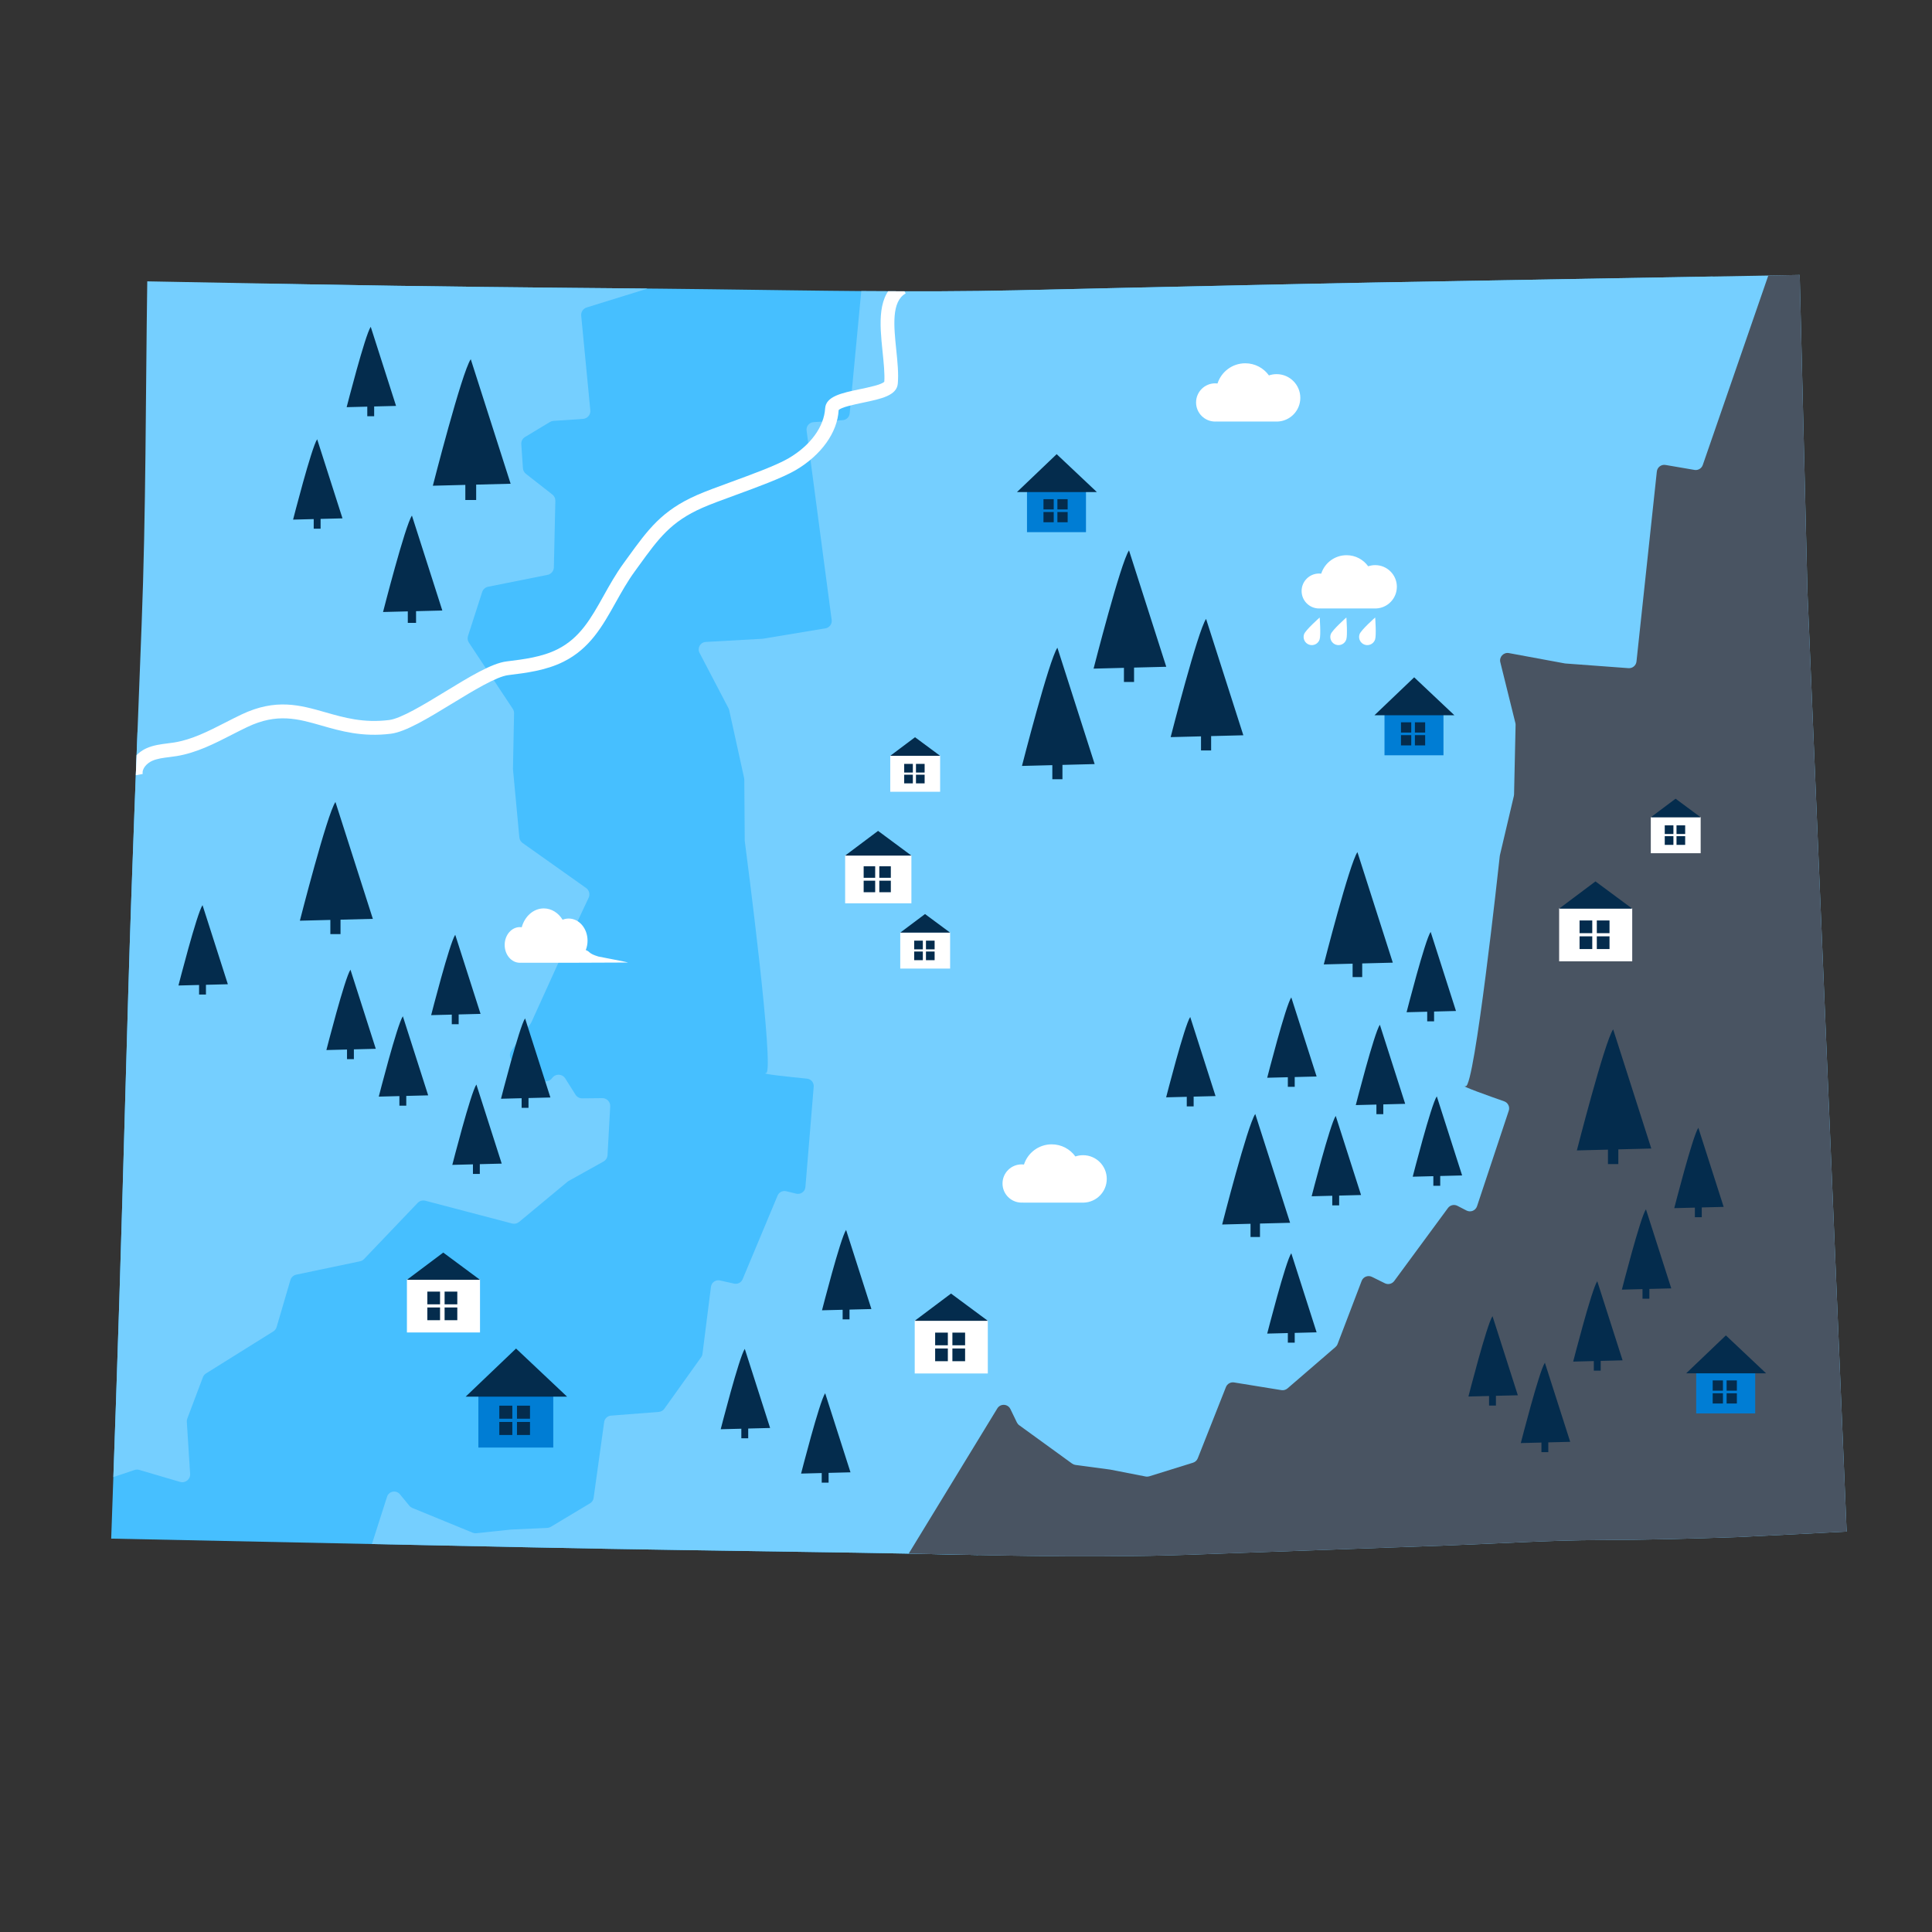
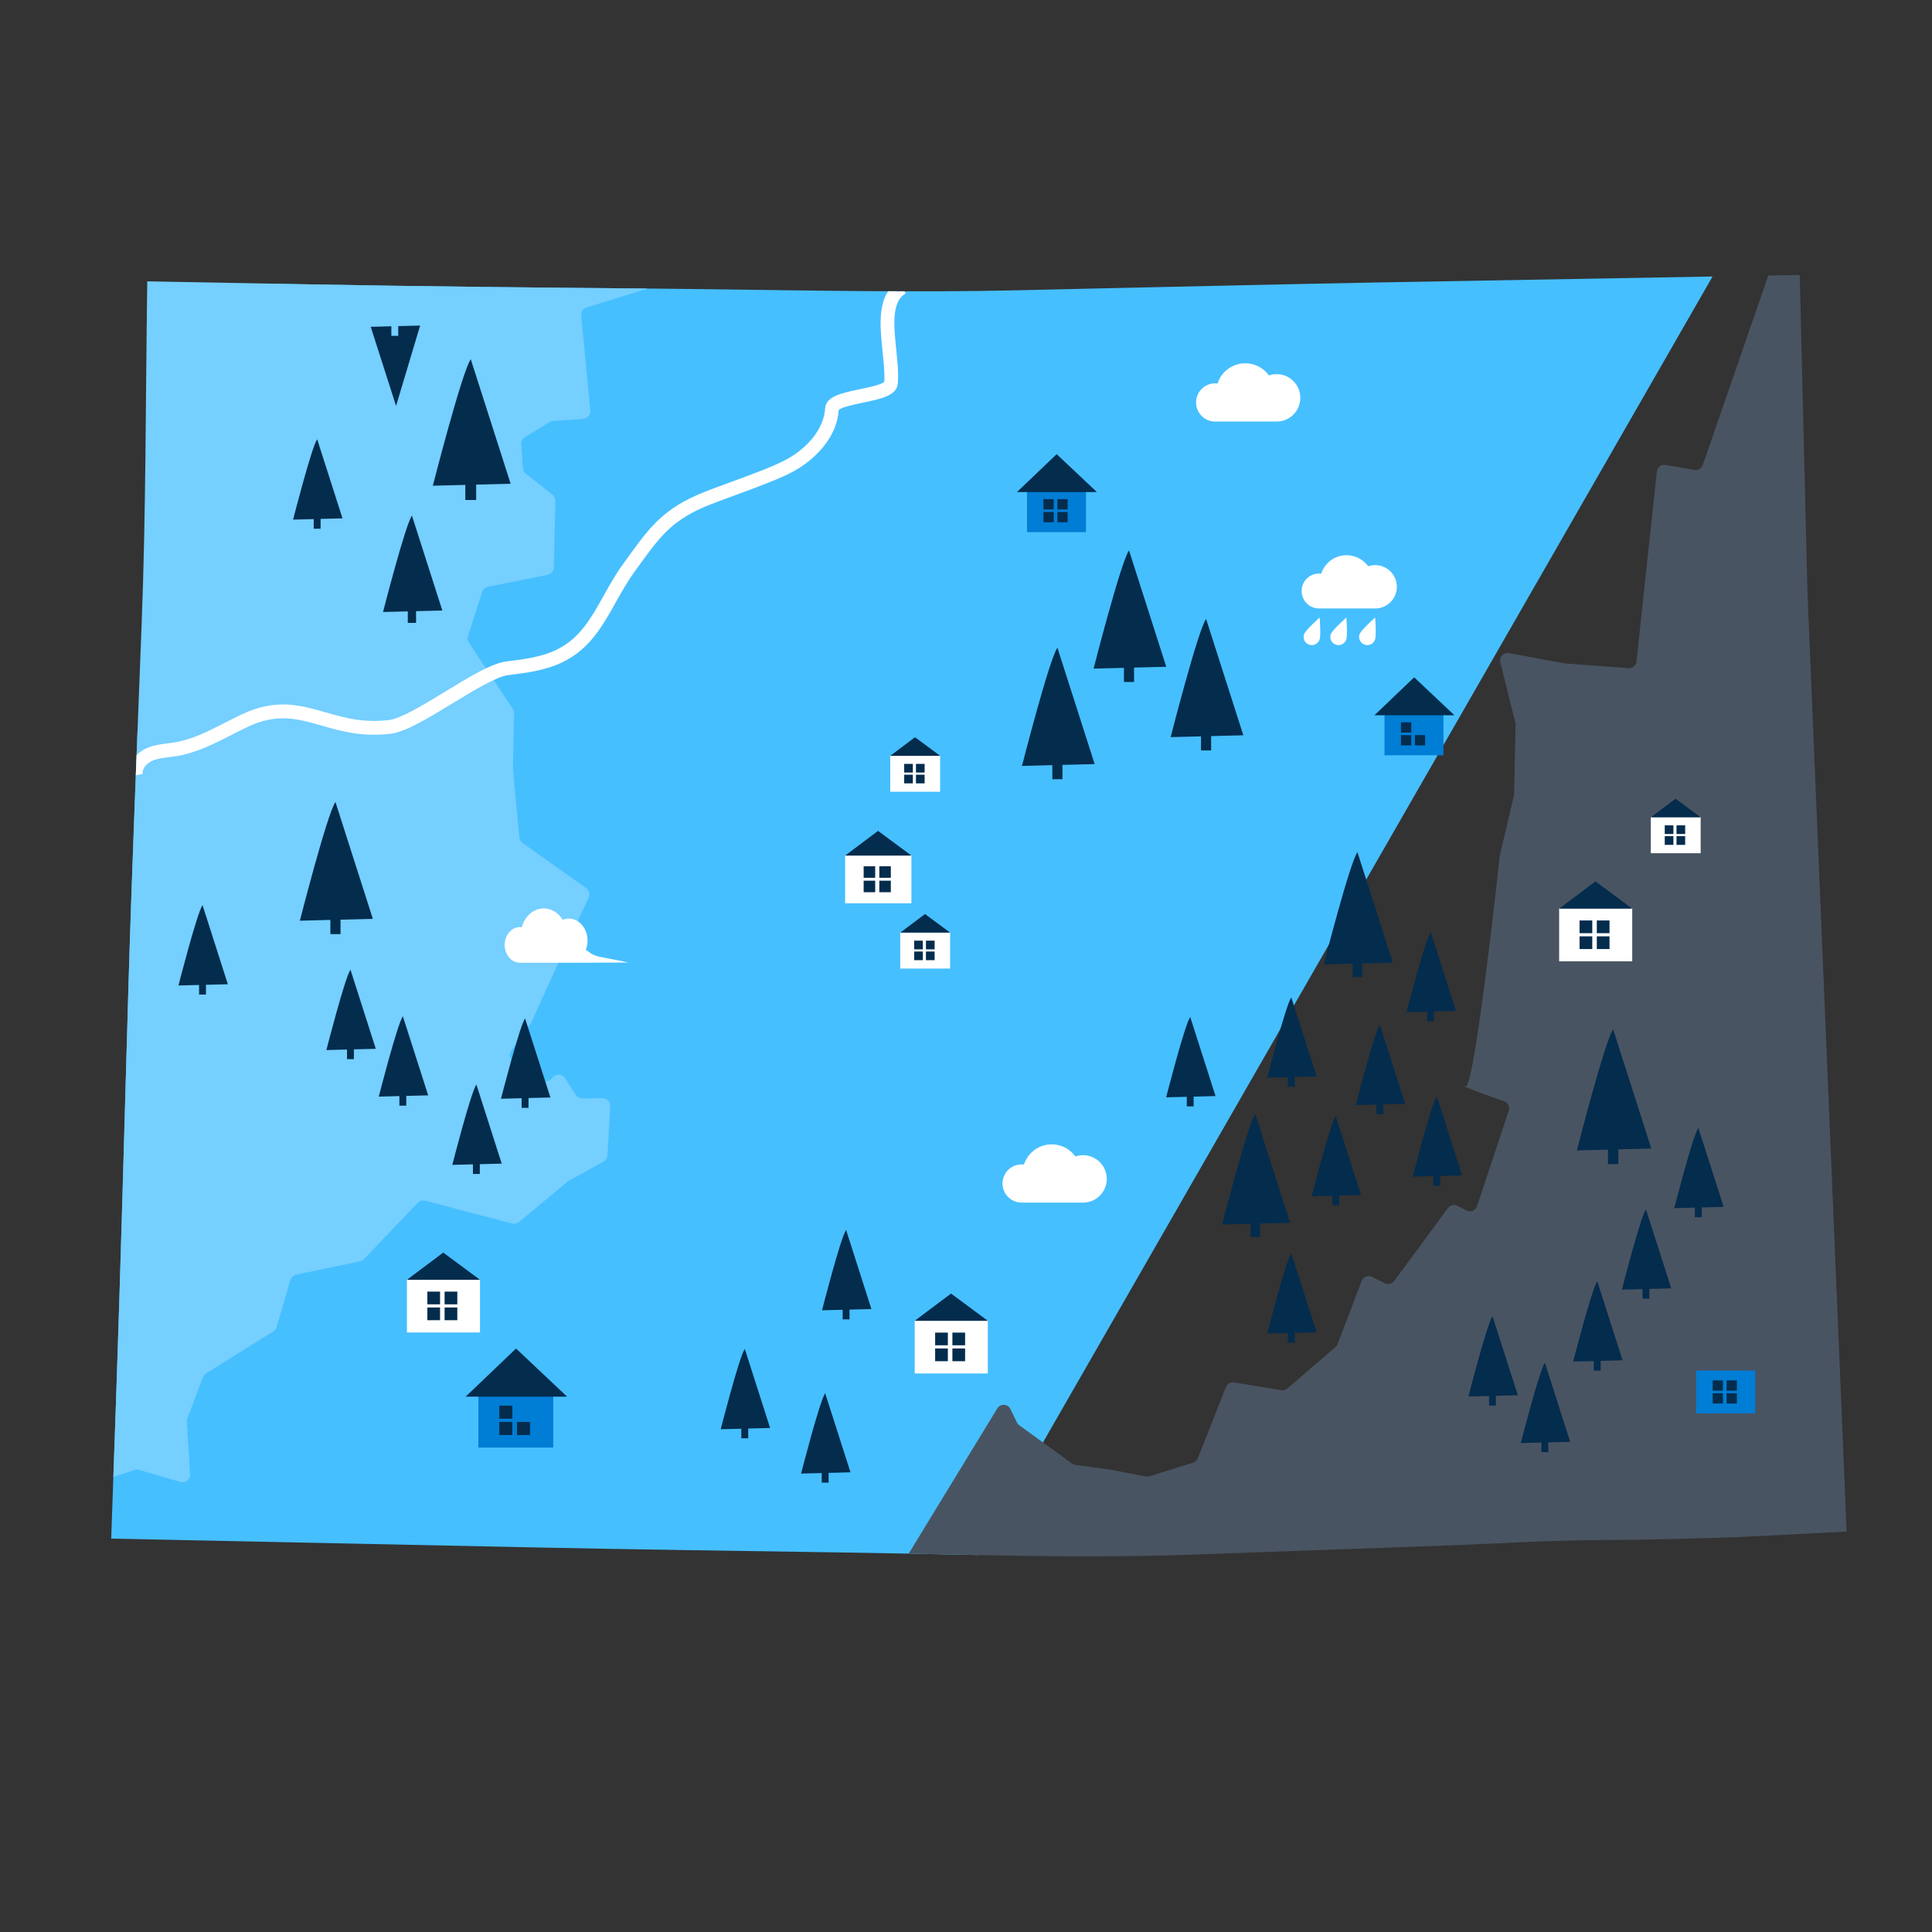
<svg xmlns="http://www.w3.org/2000/svg" id="Layer_1" version="1.1" viewBox="0 0 140 140">
  <rect x="0" y="0" width="140" height="140" fill="#333333" stroke="none" />
  <defs>
    <style>
      .st0 {
        fill: none;
      }

      .st1 {
        fill: #042c4d;
      }

      .st2 {
        fill: #75cfff;
      }

      .st3 {
        fill: #007dd4;
      }

      .st4 {
        fill: #fff;
      }

      .st5 {
        fill: #495462;
      }

      .st6 {
        fill: #46bfff;
      }

      .st7 {
        clip-path: url(#clippath);
      }
    </style>
    <clipPath id="clippath">
      <path class="st0" d="M10.259,45.347c-.337,8.864-.707,17.727-.965,26.602-.285,9.93-.551,19.859-.894,29.789-.112,3.251-.228,6.503-.342,9.756,10.156.21,20.307.421,30.463.633,3.701.078,7.4.141,11.099.198,3.64.058,7.28.11,10.918.166.495.007.988.015,1.482.022,4.876.074,9.754.218,14.63.257.197.002.395.004.592.005,1.644.01,3.288.003,4.932-.019.404-.006.806-.01,1.209-.018.941-.018,1.88-.043,2.821-.076,6.245-.227,12.48-.449,18.72-.674,3.676-.135,7.371-.377,11.042-.39,3.315-.011,6.619-.096,9.924-.215,2.565-.123,5.129-.252,7.697-.386.076-.004.151-.008.227-.011l-2.838-68.072-.561-22.99-30.784.547c-2.837.051-5.676.115-8.514.175-3.07.066-6.142.13-9.212.202-2.735.063-5.469.126-8.204.188-7.369.166-14.745.015-22.117-.076-1.248-.015-2.497-.033-3.746-.043-8.553-.072-17.104-.156-25.663-.316-3.832-.072-7.667-.144-11.504-.214v.054c-.12,8.297-.088,16.612-.411,24.905h-.001Z" />
    </clipPath>
  </defs>
  <g class="st7">
    <g>
      <polygon class="st6" points="29.534 136.427 -5.792 107.028 27.099 -5.642 63.365 -47.015 125.501 17.592 62.526 127.252 29.534 136.427" />
-       <path class="st2" d="M157.781,34.574l-1.956-2.375c-.047-.058-.106-.105-.173-.139l-2.912-1.477c-.132-.067-.287-.077-.426-.027l-1.277.456c-.022.008-.044.017-.065.028l-5.552,2.847c-.29.148-.383.517-.2.786l.359.527c.213.312.048.74-.318.83l-2.599.637c-.54.132-.904-.538-.5-.919l.433-.408c.056-.053.1-.116.129-.187l1.051-2.544c.062-.15.053-.319-.023-.462l-.61-1.139c-.095-.177-.28-.287-.48-.286l-3.187.021c-.173,0-.337-.081-.44-.221l-1.756-2.391c-.028-.038-.061-.073-.098-.102l-1.833-1.465c-.358-.286-.22-.859.228-.952l2.168-.45c.308-.064.496-.375.41-.678l-.658-2.312c-.039-.138-.132-.255-.258-.325l-5.421-3.01c-.054-.03-.103-.069-.144-.116l-3.532-4.017c-.108-.123-.155-.289-.127-.45l.414-2.374c.062-.355-.233-.67-.591-.631l-6.233.676c-.03.003-.06.004-.09.002l-5.999-.351c-.108-.006-.215.02-.307.075l-4.826,2.859c-.117.07-.257.092-.39.063l-3.938-.854c-.131-.028-.247-.104-.325-.213l-1.113-1.551c-.196-.274-.593-.303-.827-.062l-3.868,3.98c-.185.191-.482.218-.7.065l-1.84-1.297c-.078-.055-.14-.13-.18-.217l-2.321-5.067c-.092-.201-.052-.438.1-.599l1.341-1.405c.258-.271.17-.716-.172-.868h0c-.244-.109-.373-.379-.302-.637l.801-2.928c.053-.193-.005-.399-.15-.536l-1.745-1.65c-.11-.104-.259-.157-.411-.146l-4.984.363c-.111.008-.222-.018-.318-.076l-1.867-1.12c-.104-.063-.226-.088-.347-.073l-6.631.85c-.225.029-.443-.085-.548-.286l-1.317-2.52c-.098-.188-.298-.302-.51-.29l-2.855.161c-.135.008-.263.066-.357.163l-1.987,2.044c-.118.121-.172.29-.147.457l.816,5.453c.05.334-.215.632-.553.621l-13.392-.448c-.536-.018-.768.671-.331.982l1.536,1.092c.159.113.245.303.225.497l-.326,3.109c-.015.144.028.288.12.4l2.285,2.774c.091.11.134.252.121.395l-1.405,14.819c-.025.264-.237.47-.501.489l-2.122.146c-.311.021-.54.301-.499.611l1.818,13.725c.038.289-.16.557-.448.605l-4.525.751c-.019.003-.039.005-.058.006l-4.095.229c-.393.022-.631.442-.449.791l2.101,4.021c.022.042.039.088.049.134l1.08,4.915c.008.037.012.074.013.112l.032,4.408c0,.022.002.044.005.066.107.819,2.185,16.727,1.543,16.792-.511.052,1.866.298,2.963.406.294.029.51.288.486.583l-.6,7.27c-.027.331-.344.56-.667.481l-.723-.176c-.258-.063-.524.072-.627.317l-2.534,6.059c-.101.242-.362.376-.617.319l-1.022-.229c-.311-.07-.615.143-.655.46l-.614,4.857c-.011.089-.044.174-.097.247l-2.671,3.737c-.093.13-.239.212-.398.225l-3.465.27c-.253.02-.459.213-.494.465l-.764,5.498c-.023.162-.117.305-.258.389l-2.849,1.708c-.077.046-.164.072-.254.076l-2.602.118c-.011,0-.022,0-.032.002l-2.502.265c-.089.009-.179-.003-.262-.037l-4.381-1.796c-.083-.034-.156-.088-.212-.157l-.685-.832c-.272-.331-.802-.229-.933.179l-6.48,20.266c-.082.258.038.536.282.653l1.699.81c.316.151.408.559.186.83l-1.711,2.097c-.136.166-.16.397-.062.589l1.528,2.983c.116.226.059.503-.138.664l-2.794,2.301c-.18.148-.245.394-.161.612l1.209,3.143c.069.18.037.384-.084.534l-4.363,5.401c-.027.033-.049.069-.067.107l-1.562,3.275c-.248.52.381,1.016.829.653l22.612-18.326c.21-.17.512-.159.71.025l19.211,17.936c.161.15.397.188.597.095l84.976-39.514c.07-.033.132-.08.182-.138l42.714-49.744c.231-.269.145-.684-.174-.839l-36.252-17.568c-.357-.173-.412-.658-.105-.907l7.628-6.182c.165-.134.236-.351.183-.557l-.751-2.88c-.02-.076-.056-.147-.106-.207v.002Z" />
      <path class="st5" d="M215.785,60.903l-1.34-2.769c-.032-.067-.079-.127-.135-.175l-2.481-2.124c-.113-.097-.26-.142-.408-.127l-1.349.141c-.024.002-.047.006-.07.012l-6.068,1.455c-.316.076-.495.412-.38.716l.225.597c.133.353-.128.731-.505.731l-2.676.005c-.556,0-.752-.736-.268-1.011l.517-.294c.067-.038.124-.089.17-.151l1.622-2.224c.095-.131.127-.298.087-.454l-.324-1.251c-.05-.194-.204-.345-.399-.391l-3.102-.732c-.169-.04-.308-.158-.375-.318l-1.142-2.738c-.018-.044-.042-.085-.071-.123l-1.435-1.857c-.28-.362-.011-.887.446-.871l2.213.075c.314.011.571-.248.559-.562l-.093-2.401c-.006-.144-.068-.279-.174-.377l-4.557-4.205c-.046-.042-.084-.092-.112-.146l-2.483-4.737c-.076-.145-.082-.317-.017-.467l.963-2.209c.144-.33-.069-.706-.426-.753l-6.217-.815c-.03-.004-.059-.01-.088-.019l-5.746-1.758c-.103-.032-.213-.032-.316,0l-5.365,1.639c-.131.04-.271.029-.394-.031l-3.625-1.76c-.121-.059-.215-.16-.265-.284l-.715-1.77c-.126-.312-.504-.435-.789-.255l-4.699,2.954c-.225.142-.52.098-.695-.102l-1.482-1.695c-.063-.072-.106-.159-.124-.253l-1.058-5.472c-.042-.217.053-.438.239-.558l1.635-1.048c.315-.202.335-.655.038-.884h0c-.212-.163-.273-.457-.143-.69l1.47-2.656c.097-.175.089-.389-.019-.556l-1.306-2.015c-.083-.127-.215-.214-.365-.239l-4.928-.824c-.11-.018-.211-.07-.291-.149l-1.549-1.529c-.087-.085-.199-.139-.32-.153l-6.644-.74c-.225-.025-.411-.188-.465-.407l-.684-2.76c-.051-.206-.218-.363-.427-.402l-2.812-.518c-.133-.025-.271.002-.386.074l-2.413,1.517c-.143.09-.236.241-.251.409l-.495,5.491c-.03.337-.358.563-.684.473l-12.907-3.598c-.516-.144-.905.47-.554.875l1.235,1.424c.128.147.166.352.101.536l-1.051,2.944c-.049.137-.041.287.023.417l1.565,3.235c.062.129.071.277.024.412l-4.865,14.068c-.087.25-.342.401-.603.356l-2.097-.359c-.308-.053-.596.165-.629.476l-1.475,13.767c-.031.29-.287.503-.578.482l-4.574-.339c-.02,0-.039-.004-.058-.008l-4.034-.745c-.387-.071-.718.28-.623.662l1.091,4.403c.012.046.017.094.016.142l-.111,5.031c0,.038-.006.075-.014.112l-1.01,4.29c-.005.022-.009.043-.011.065-.089.822-1.827,16.77-2.467,16.681-.509-.07,1.743.73,2.784,1.094.279.098.428.401.334.681l-2.3,6.923c-.105.315-.466.462-.762.31l-.661-.341c-.236-.122-.526-.054-.684.16l-3.894,5.289c-.156.211-.44.28-.675.164l-.939-.464c-.286-.141-.632-.006-.745.292l-1.744,4.574c-.032.084-.084.158-.152.217l-3.478,3c-.121.104-.282.15-.44.124l-3.431-.557c-.251-.041-.496.099-.59.335l-2.041,5.162c-.06.152-.186.269-.342.318l-3.172.987c-.086.027-.176.032-.264.014l-2.556-.499c-.011-.002-.021-.004-.032-.005l-2.494-.334c-.089-.012-.173-.046-.246-.098l-3.833-2.78c-.072-.052-.13-.122-.169-.202l-.469-.97c-.186-.385-.726-.412-.949-.046l-11.084,18.162c-.141.231-.09.53.12.701l1.459,1.189c.272.221.264.639-.015.851l-2.158,1.634c-.171.13-.25.348-.2.557l.78,3.259c.059.247-.062.502-.291.613l-3.259,1.576c-.21.101-.331.326-.301.556l.432,3.339c.025.192-.054.382-.208.499l-5.515,4.217c-.034.026-.064.055-.091.088l-2.292,2.813c-.364.447.13,1.077.651.83l26.301-12.467c.244-.116.536-.034.684.192l14.431,21.966c.121.184.342.277.558.233l91.905-18.326c.076-.015.147-.046.21-.091l53.255-38.248c.288-.207.302-.631.029-.857l-31.077-25.634c-.306-.252-.245-.736.113-.906l8.873-4.206c.192-.091.313-.286.309-.498l-.05-2.976c-.001-.078-.02-.156-.054-.226v.003Z" />
      <path class="st2" d="M-24.618,103.043l-1.97-9.782c-.016-.078-.015-.158.002-.235l1.631-7.349c.05-.223-.04-.455-.226-.587l-1.573-1.115c-.18-.128-.27-.349-.23-.566l.438-2.395c.04-.217-.05-.438-.23-.566l-1.653-1.172c-.206-.146-.291-.412-.208-.651l1.376-3.951c.041-.117.042-.243.004-.361l-.796-2.479c-.034-.106-.036-.219-.006-.327l1.108-3.968c.018-.063.046-.123.084-.176l1.353-1.908c.084-.118.119-.264.099-.408l-.418-2.97c-.021-.146.016-.294.103-.413L24.821-8.109c.161-.223.459-.298.707-.179l.24.115c.243.117.534.047.697-.166l1.711-2.23c.212-.277.128-.678-.179-.845l-3.048-1.664c-.299-.163-.388-.55-.191-.828l15.327-21.617c.244-.344.763-.312.964.058l.718,1.327c.111.205.085.458-.065.636l-.737.876c-.11.131-.155.304-.123.472l.336,1.761c.024.126.09.24.188.324l1.84,1.584c.163.141.233.362.18.571l-.225.889c-.056.222.026.455.208.593l3.164,2.391c.129.098.294.136.453.104l1.899-.375c.282-.056.561.107.65.38l1.978,6.014c.082.249-.017.522-.24.66l-8.489,5.283c-.383.238-.349.806.059.997l3.505,1.646c.119.056.215.151.271.269l1.856,3.882c.067.141.074.304.018.45l-2.148,5.572c-.088.227-.021.485.166.641l.926.772c.086.072.191.116.302.129l3.182.348c.218.024.404.172.475.379l1.362,3.938c.007.019.012.038.017.058l.74,3.201c.037.158.004.324-.09.457l-1.144,1.613-1.111,1.568c-.047.066-.079.142-.095.221l-.427,2.22c-.015.08-.048.155-.095.221l-2.778,3.918c-.072.102-.176.177-.295.214l-4.967,1.542c-.257.08-.423.329-.397.597l.661,6.854c.031.319-.208.6-.527.622l-2.143.145c-.09.006-.177.034-.255.08l-1.803,1.085c-.183.11-.289.313-.274.526l.119,1.738c.011.161.09.31.217.409l1.914,1.497c.141.111.222.281.218.461l-.108,4.817c-.006.266-.196.493-.457.545l-4.308.861c-.202.04-.366.187-.43.383l-1.026,3.182c-.053.165-.028.344.067.489l3.175,4.79c.064.096.097.21.095.325l-.079,4.009c0,.021,0,.043.002.064l.46,4.916c.015.165.102.315.237.411l4.599,3.261c.225.159.303.456.186.705l-1.581,3.366-2.562,5.646c-.015.033-.033.064-.054.094l-1.403,1.978c-.187.263-.117.629.153.805l2.03,1.323c.256.167.598.102.774-.147h0c.234-.33.728-.317.944.025l.747,1.183c.105.167.289.267.486.265l1.456-.015c.328-.003.591.272.573.6l-.194,3.527c-.011.195-.121.37-.291.465l-2.518,1.403c-.031.017-.06.037-.087.059l-3.513,2.917c-.141.117-.33.159-.507.113l-6.288-1.65c-.2-.052-.413.008-.555.157l-3.883,4.067c-.079.083-.182.14-.295.164l-4.617.968c-.205.043-.37.195-.429.397l-.995,3.396c-.039.134-.126.249-.244.322l-4.87,3.041c-.106.066-.187.165-.231.282l-1.129,2.992c-.029.076-.041.156-.035.237l.24,3.77c.025.394-.349.693-.728.582l-2.959-.87c-.112-.033-.231-.031-.341.006l-2.356.789c-.063.021-.129.031-.195.029l-5.532-.141c-.164-.004-.319-.079-.423-.206l-3.121-3.772c-.089-.108-.216-.179-.354-.2l-4.035-.6c-.015-.002-.031-.004-.047-.005l-4.467-.291c-.018,0-.035-.003-.052-.006l-6.418-1.021c-.059-.009-.118-.009-.177,0l-3.926.612c-.091.014-.177.05-.251.105l-2.114,1.57c-.335.249-.814.064-.896-.344l-.004.003Z" />
      <path class="st1" d="M55.805,103.477l-1.835-5.732c-.408.589-1.745,5.823-1.745,5.823l1.495-.038v.695h.498v-.708l1.586-.04h0Z" />
      <path class="st1" d="M95.407,96.546l-1.835-5.732c-.408.589-1.745,5.823-1.745,5.823l1.495-.038v.695h.498v-.708l1.586-.04h0Z" />
      <path class="st1" d="M84.512,48.317l-2.7-8.433c-.6.867-2.567,8.567-2.567,8.567l2.2-.056v1.022h.733v-1.041l2.333-.059h0Z" />
      <path class="st1" d="M79.323,55.368l-2.7-8.433c-.6.867-2.567,8.567-2.567,8.567l2.2-.056v1.022h.733v-1.041l2.333-.059h0Z" />
      <path class="st1" d="M90.097,53.281l-2.7-8.433c-.6.867-2.567,8.567-2.567,8.567l2.2-.056v1.022h.733v-1.041l2.333-.059h0Z" />
      <path class="st1" d="M32.052,44.239l-2.202-6.877c-.489.707-2.093,6.986-2.093,6.986l1.794-.045v.834h.598v-.849l1.903-.048h0Z" />
      <path class="st1" d="M24.818,37.562l-1.835-5.732c-.408.589-1.745,5.823-1.745,5.823l1.495-.038v.695h.498v-.708l1.586-.04h0Z" />
      <path class="st1" d="M37.002,35.054l-2.889-9.025c-.642.927-2.747,9.168-2.747,9.168l2.354-.06v1.094h.785v-1.114s2.497-.063,2.497-.063Z" />
-       <path class="st1" d="M28.7,29.414l-1.835-5.732c-.408.589-1.745,5.823-1.745,5.823l1.495-.038v.695h.498v-.708l1.586-.04h0Z" />
+       <path class="st1" d="M28.7,29.414l-1.835-5.732l1.495-.038v.695h.498v-.708l1.586-.04h0Z" />
      <path class="st1" d="M39.884,79.528l-1.835-5.732c-.408.589-1.745,5.823-1.745,5.823l1.495-.038v.695h.498v-.708l1.586-.04h0Z" />
      <path class="st1" d="M36.356,84.32l-1.835-5.732c-.408.589-1.745,5.823-1.745,5.823l1.495-.038v.695h.498v-.708l1.586-.04h0Z" />
      <path class="st1" d="M121.107,93.361l-1.835-5.732c-.408.589-1.745,5.823-1.745,5.823l1.495-.038v.695h.498v-.708l1.586-.04h0Z" />
      <path class="st1" d="M124.903,87.456l-1.835-5.732c-.408.589-1.745,5.823-1.745,5.823l1.495-.038v.695h.498v-.708l1.586-.04h0Z" />
      <path class="st1" d="M61.63,106.69l-1.835-5.732c-.408.589-1.745,5.823-1.745,5.823l1.495-.038v.695h.498v-.708l1.586-.04h0Z" />
      <path class="st1" d="M100.928,69.758l-2.564-8.009c-.57.823-2.438,8.136-2.438,8.136l2.089-.053v.971h.696v-.989l2.216-.056h.001Z" />
      <path class="st1" d="M16.511,71.322l-1.835-5.732c-.408.589-1.745,5.823-1.745,5.823l1.495-.038v.695h.498v-.708l1.586-.04h0Z" />
      <path class="st1" d="M27.018,66.584l-2.711-8.469c-.603.87-2.577,8.602-2.577,8.602l2.209-.056v1.027h.736v-1.045l2.343-.059Z" />
      <path class="st1" d="M27.231,76l-1.835-5.732c-.408.589-1.745,5.823-1.745,5.823l1.495-.038v.695h.498v-.708l1.586-.04h.001Z" />
      <path class="st1" d="M93.485,88.607l-2.524-7.883c-.561.81-2.399,8.008-2.399,8.008l2.056-.052v.956h.685v-.973l2.181-.055h.001Z" />
      <path class="st1" d="M31.027,79.374l-1.835-5.732c-.408.589-1.745,5.823-1.745,5.823l1.495-.038v.695h.498v-.708l1.586-.04h0Z" />
-       <path class="st1" d="M34.823,73.47l-1.835-5.732c-.408.589-1.745,5.823-1.745,5.823l1.495-.038v.695h.498v-.708l1.586-.04h0Z" />
      <path class="st1" d="M101.825,79.988l-1.835-5.732c-.408.589-1.745,5.823-1.745,5.823l1.495-.038v.695h.498v-.708l1.586-.04h0Z" />
      <path class="st1" d="M98.627,86.596l-1.835-5.732c-.408.589-1.745,5.823-1.745,5.823l1.495-.038v.695h.498v-.708l1.586-.04h0Z" />
      <path class="st1" d="M105.951,85.177l-1.835-5.732c-.408.589-1.745,5.823-1.745,5.823l1.495-.038v.695h.498v-.708l1.586-.04h0Z" />
      <path class="st1" d="M63.146,94.858l-1.835-5.732c-.408.589-1.745,5.823-1.745,5.823l1.495-.038v.695h.498v-.708l1.586-.04h0Z" />
      <path class="st1" d="M88.083,79.426l-1.835-5.732c-.408.589-1.745,5.823-1.745,5.823l1.495-.038v.695h.498v-.708l1.586-.04h0Z" />
      <path class="st1" d="M95.407,78.007l-1.835-5.732c-.408.589-1.745,5.823-1.745,5.823l1.495-.038v.695h.498v-.708l1.586-.04h0Z" />
      <path class="st1" d="M105.506,73.26l-1.835-5.732c-.408.589-1.745,5.823-1.745,5.823l1.495-.038v.695h.498v-.708l1.586-.04h0Z" />
      <path class="st1" d="M109.988,101.106l-1.835-5.732c-.408.589-1.745,5.823-1.745,5.823l1.495-.038v.695h.498v-.708l1.586-.04h0Z" />
      <path class="st1" d="M119.66,83.228l-2.765-8.638c-.615.888-2.629,8.774-2.629,8.774l2.253-.057v1.047h.751v-1.066l2.39-.061h0Z" />
      <path class="st1" d="M113.783,104.48l-1.835-5.732c-.408.589-1.745,5.823-1.745,5.823l1.495-.038v.695h.498v-.708l1.586-.04h0Z" />
      <path class="st1" d="M117.579,98.575l-1.835-5.732c-.408.589-1.745,5.823-1.745,5.823l1.495-.038v.695h.498v-.708l1.586-.04h0Z" />
      <path class="st4" d="M80.2,85.428c0-.949-.769-1.718-1.718-1.718-.195,0-.382.032-.556.092-.383-.532-1.008-.879-1.715-.879-.94,0-1.737.614-2.01,1.463-.056-.007-.112-.01-.17-.01-.765,0-1.385.62-1.385,1.385s.62,1.385,1.385,1.385c.038,0,.076-.002.114-.005v.005h4.39c.924-.029,1.665-.787,1.665-1.718Z" />
      <path class="st4" d="M94.226,28.83c0-.949-.769-1.718-1.718-1.718-.195,0-.382.032-.556.092-.383-.532-1.008-.879-1.715-.879-.94,0-1.737.614-2.01,1.463-.056-.007-.112-.01-.17-.01-.765,0-1.385.62-1.385,1.385s.62,1.385,1.385,1.385c.038,0,.076-.002.114-.005v.005h4.39c.924-.029,1.665-.787,1.665-1.718Z" />
      <path class="st4" d="M45.506,69.749c.004-.025-2.119-.428-2.144-.435-.757-.23-.563-.339-.913-.469h-.002c.083-.207.129-.437.129-.681,0-.885-.611-1.603-1.366-1.603-.155,0-.303.03-.442.086-.305-.497-.802-.82-1.363-.82-.747,0-1.38.573-1.598,1.365-.044-.006-.089-.01-.135-.01-.608,0-1.101.578-1.101,1.292s.493,1.292,1.101,1.292c.03,0,.06-.002.09-.004v.004h3.489l4.253-.017h.002Z" />
      <g>
        <rect class="st4" x="112.981" y="65.81" width="5.296" height="3.849" />
        <polygon class="st1" points="118.277 65.843 112.981 65.843 115.613 63.87 118.277 65.843" />
        <g>
          <rect class="st1" x="114.461" y="66.699" width=".921" height=".921" />
          <rect class="st1" x="115.711" y="66.699" width=".921" height=".921" />
          <rect class="st1" x="114.461" y="67.85" width=".921" height=".921" />
          <rect class="st1" x="115.711" y="67.85" width=".921" height=".921" />
        </g>
      </g>
      <g>
        <rect class="st4" x="29.487" y="92.707" width="5.296" height="3.849" />
        <polygon class="st1" points="34.783 92.74 29.487 92.74 32.119 90.766 34.783 92.74" />
        <g>
          <rect class="st1" x="30.967" y="93.595" width=".921" height=".921" />
          <rect class="st1" x="32.217" y="93.595" width=".921" height=".921" />
          <rect class="st1" x="30.967" y="94.746" width=".921" height=".921" />
          <rect class="st1" x="32.217" y="94.746" width=".921" height=".921" />
        </g>
      </g>
      <g>
        <rect class="st4" x="65.235" y="67.559" width="3.614" height="2.626" />
        <polygon class="st1" points="68.849 67.581 65.235 67.581 67.031 66.235 68.849 67.581" />
        <g>
          <rect class="st1" x="66.245" y="68.165" width=".628" height=".628" />
          <rect class="st1" x="67.098" y="68.165" width=".628" height=".628" />
          <rect class="st1" x="66.245" y="68.951" width=".628" height=".628" />
          <rect class="st1" x="67.098" y="68.951" width=".628" height=".628" />
        </g>
      </g>
      <g>
        <rect class="st4" x="64.511" y="54.746" width="3.614" height="2.626" />
        <polygon class="st1" points="68.125 54.769 64.511 54.769 66.306 53.422 68.125 54.769" />
        <g>
          <rect class="st1" x="65.521" y="55.353" width=".628" height=".628" />
          <rect class="st1" x="66.374" y="55.353" width=".628" height=".628" />
          <rect class="st1" x="65.521" y="56.138" width=".628" height=".628" />
          <rect class="st1" x="66.374" y="56.138" width=".628" height=".628" />
        </g>
      </g>
      <g>
        <rect class="st4" x="119.623" y="59.202" width="3.614" height="2.626" />
        <polygon class="st1" points="123.237 59.224 119.623 59.224 121.419 57.877 123.237 59.224" />
        <g>
          <rect class="st1" x="120.634" y="59.808" width=".628" height=".628" />
          <rect class="st1" x="121.486" y="59.808" width=".628" height=".628" />
          <rect class="st1" x="120.634" y="60.593" width=".628" height=".628" />
          <rect class="st1" x="121.486" y="60.593" width=".628" height=".628" />
        </g>
      </g>
      <g>
        <rect class="st4" x="61.242" y="61.969" width="4.802" height="3.489" />
        <polygon class="st1" points="66.044 61.999 61.242 61.999 63.628 60.209 66.044 61.999" />
        <g>
          <rect class="st1" x="62.584" y="62.774" width=".835" height=".835" />
          <rect class="st1" x="63.718" y="62.774" width=".835" height=".835" />
          <rect class="st1" x="62.584" y="63.818" width=".835" height=".835" />
          <rect class="st1" x="63.718" y="63.818" width=".835" height=".835" />
        </g>
      </g>
      <g>
        <rect class="st4" x="66.284" y="95.677" width="5.296" height="3.849" />
        <polygon class="st1" points="71.58 95.71 66.284 95.71 68.915 93.736 71.58 95.71" />
        <g>
          <rect class="st1" x="67.764" y="96.565" width=".921" height=".921" />
          <rect class="st1" x="69.014" y="96.565" width=".921" height=".921" />
          <rect class="st1" x="67.764" y="97.716" width=".921" height=".921" />
          <rect class="st1" x="69.014" y="97.716" width=".921" height=".921" />
        </g>
      </g>
      <g>
        <rect class="st3" x="122.913" y="99.313" width="4.274" height="3.106" />
-         <polygon class="st1" points="127.977 99.515 122.187 99.515 125.064 96.768 127.977 99.515" />
        <g>
          <rect class="st1" x="124.108" y="100.03" width=".743" height=".743" />
          <rect class="st1" x="125.117" y="100.03" width=".743" height=".743" />
          <rect class="st1" x="124.108" y="100.959" width=".743" height=".743" />
          <rect class="st1" x="125.117" y="100.959" width=".743" height=".743" />
        </g>
      </g>
      <g>
        <rect class="st3" x="100.326" y="51.626" width="4.274" height="3.106" />
        <polygon class="st1" points="105.389 51.828 99.6 51.828 102.477 49.081 105.389 51.828" />
        <g>
          <rect class="st1" x="101.521" y="52.343" width=".743" height=".743" />
-           <rect class="st1" x="102.529" y="52.343" width=".743" height=".743" />
          <rect class="st1" x="101.521" y="53.272" width=".743" height=".743" />
          <rect class="st1" x="102.529" y="53.272" width=".743" height=".743" />
        </g>
      </g>
      <g>
        <rect class="st3" x="74.42" y="35.455" width="4.274" height="3.106" />
        <polygon class="st1" points="79.483 35.657 73.693 35.657 76.57 32.91 79.483 35.657" />
        <g>
          <rect class="st1" x="75.614" y="36.172" width=".743" height=".743" />
          <rect class="st1" x="76.623" y="36.172" width=".743" height=".743" />
          <rect class="st1" x="75.614" y="37.101" width=".743" height=".743" />
          <rect class="st1" x="76.623" y="37.101" width=".743" height=".743" />
        </g>
      </g>
      <g>
        <rect class="st3" x="34.665" y="100.951" width="5.426" height="3.943" />
        <polygon class="st1" points="41.093 101.207 33.743 101.207 37.395 97.72 41.093 101.207" />
        <g>
          <rect class="st1" x="36.181" y="101.861" width=".944" height=".944" />
-           <rect class="st1" x="37.462" y="101.861" width=".944" height=".944" />
          <rect class="st1" x="36.181" y="103.041" width=".944" height=".944" />
          <rect class="st1" x="37.462" y="103.041" width=".944" height=".944" />
        </g>
      </g>
      <g>
        <path class="st4" d="M101.222,42.521c0-.867-.703-1.57-1.57-1.57-.178,0-.349.03-.508.084-.35-.486-.921-.803-1.567-.803-.859,0-1.587.561-1.837,1.337-.051-.006-.102-.009-.155-.009-.699,0-1.266.567-1.266,1.266s.567,1.266,1.266,1.266c.035,0,.07,0,.104-.004v.004h4.011c.845-.026,1.521-.719,1.521-1.57h0Z" />
        <path class="st4" d="M95.623,46.341c-.104.311-.44.48-.752.376s-.48-.44-.376-.752c.104-.311,1.134-1.218,1.134-1.218,0,0,.098,1.283-.006,1.594Z" />
        <path class="st4" d="M97.557,46.341c-.104.311-.44.48-.752.376-.311-.104-.48-.44-.376-.752.104-.311,1.134-1.218,1.134-1.218,0,0,.098,1.283-.006,1.594Z" />
        <path class="st4" d="M99.644,46.341c-.104.311-.44.48-.752.376s-.48-.44-.376-.752c.104-.311,1.134-1.218,1.134-1.218,0,0,.098,1.283-.006,1.594Z" />
      </g>
      <path class="st4" d="M9.359,56.27c-.173-.903.505-1.716,1.265-2.052.5-.221,1.018-.286,1.519-.349.165-.021.33-.041.493-.068,1.285-.211,2.455-.809,3.693-1.442.39-.199.779-.398,1.172-.585,2.493-1.183,4.239-.684,6.087-.156,1.35.386,2.747.787,4.608.558.864-.106,2.56-1.141,4.056-2.054,1.736-1.06,3.376-2.061,4.455-2.193,1.257-.155,2.558-.315,3.677-.874,1.645-.821,2.441-2.246,3.363-3.896.43-.77.875-1.565,1.433-2.332l.301-.415c1.488-2.054,2.471-3.41,5.017-4.534.606-.268,1.508-.598,2.463-.947,1.548-.566,3.302-1.208,4.187-1.726,1.574-.921,2.562-2.27,2.644-3.608.053-.879,1.2-1.119,2.527-1.397.6-.125,1.604-.335,1.761-.543.038-.584-.043-1.374-.129-2.209-.199-1.946-.426-4.151,1.19-5.058l.489.872c-1.043.586-.861,2.364-.684,4.084.091.884.176,1.719.112,2.454-.075.866-1.214,1.104-2.534,1.38-.598.125-1.597.334-1.753.54-.083,1.611-1.256,3.26-3.118,4.35-.962.562-2.761,1.221-4.348,1.802-.939.344-1.827.668-2.403.923-2.298,1.014-3.169,2.215-4.611,4.206l-.302.417c-.522.717-.952,1.487-1.368,2.23-.961,1.72-1.869,3.345-3.79,4.303-1.273.636-2.722.814-4.001.971-.864.106-2.56,1.141-4.056,2.054-1.736,1.06-3.376,2.061-4.455,2.193-2.061.256-3.626-.193-5.006-.589-1.734-.497-3.231-.925-5.383.098-.384.182-.765.377-1.146.572-1.252.641-2.547,1.303-3.987,1.539-.176.029-.353.051-.53.073-.449.056-.873.109-1.238.271-.394.174-.758.577-.687.95l-.982.188h-.001Z" />
    </g>
  </g>
</svg>